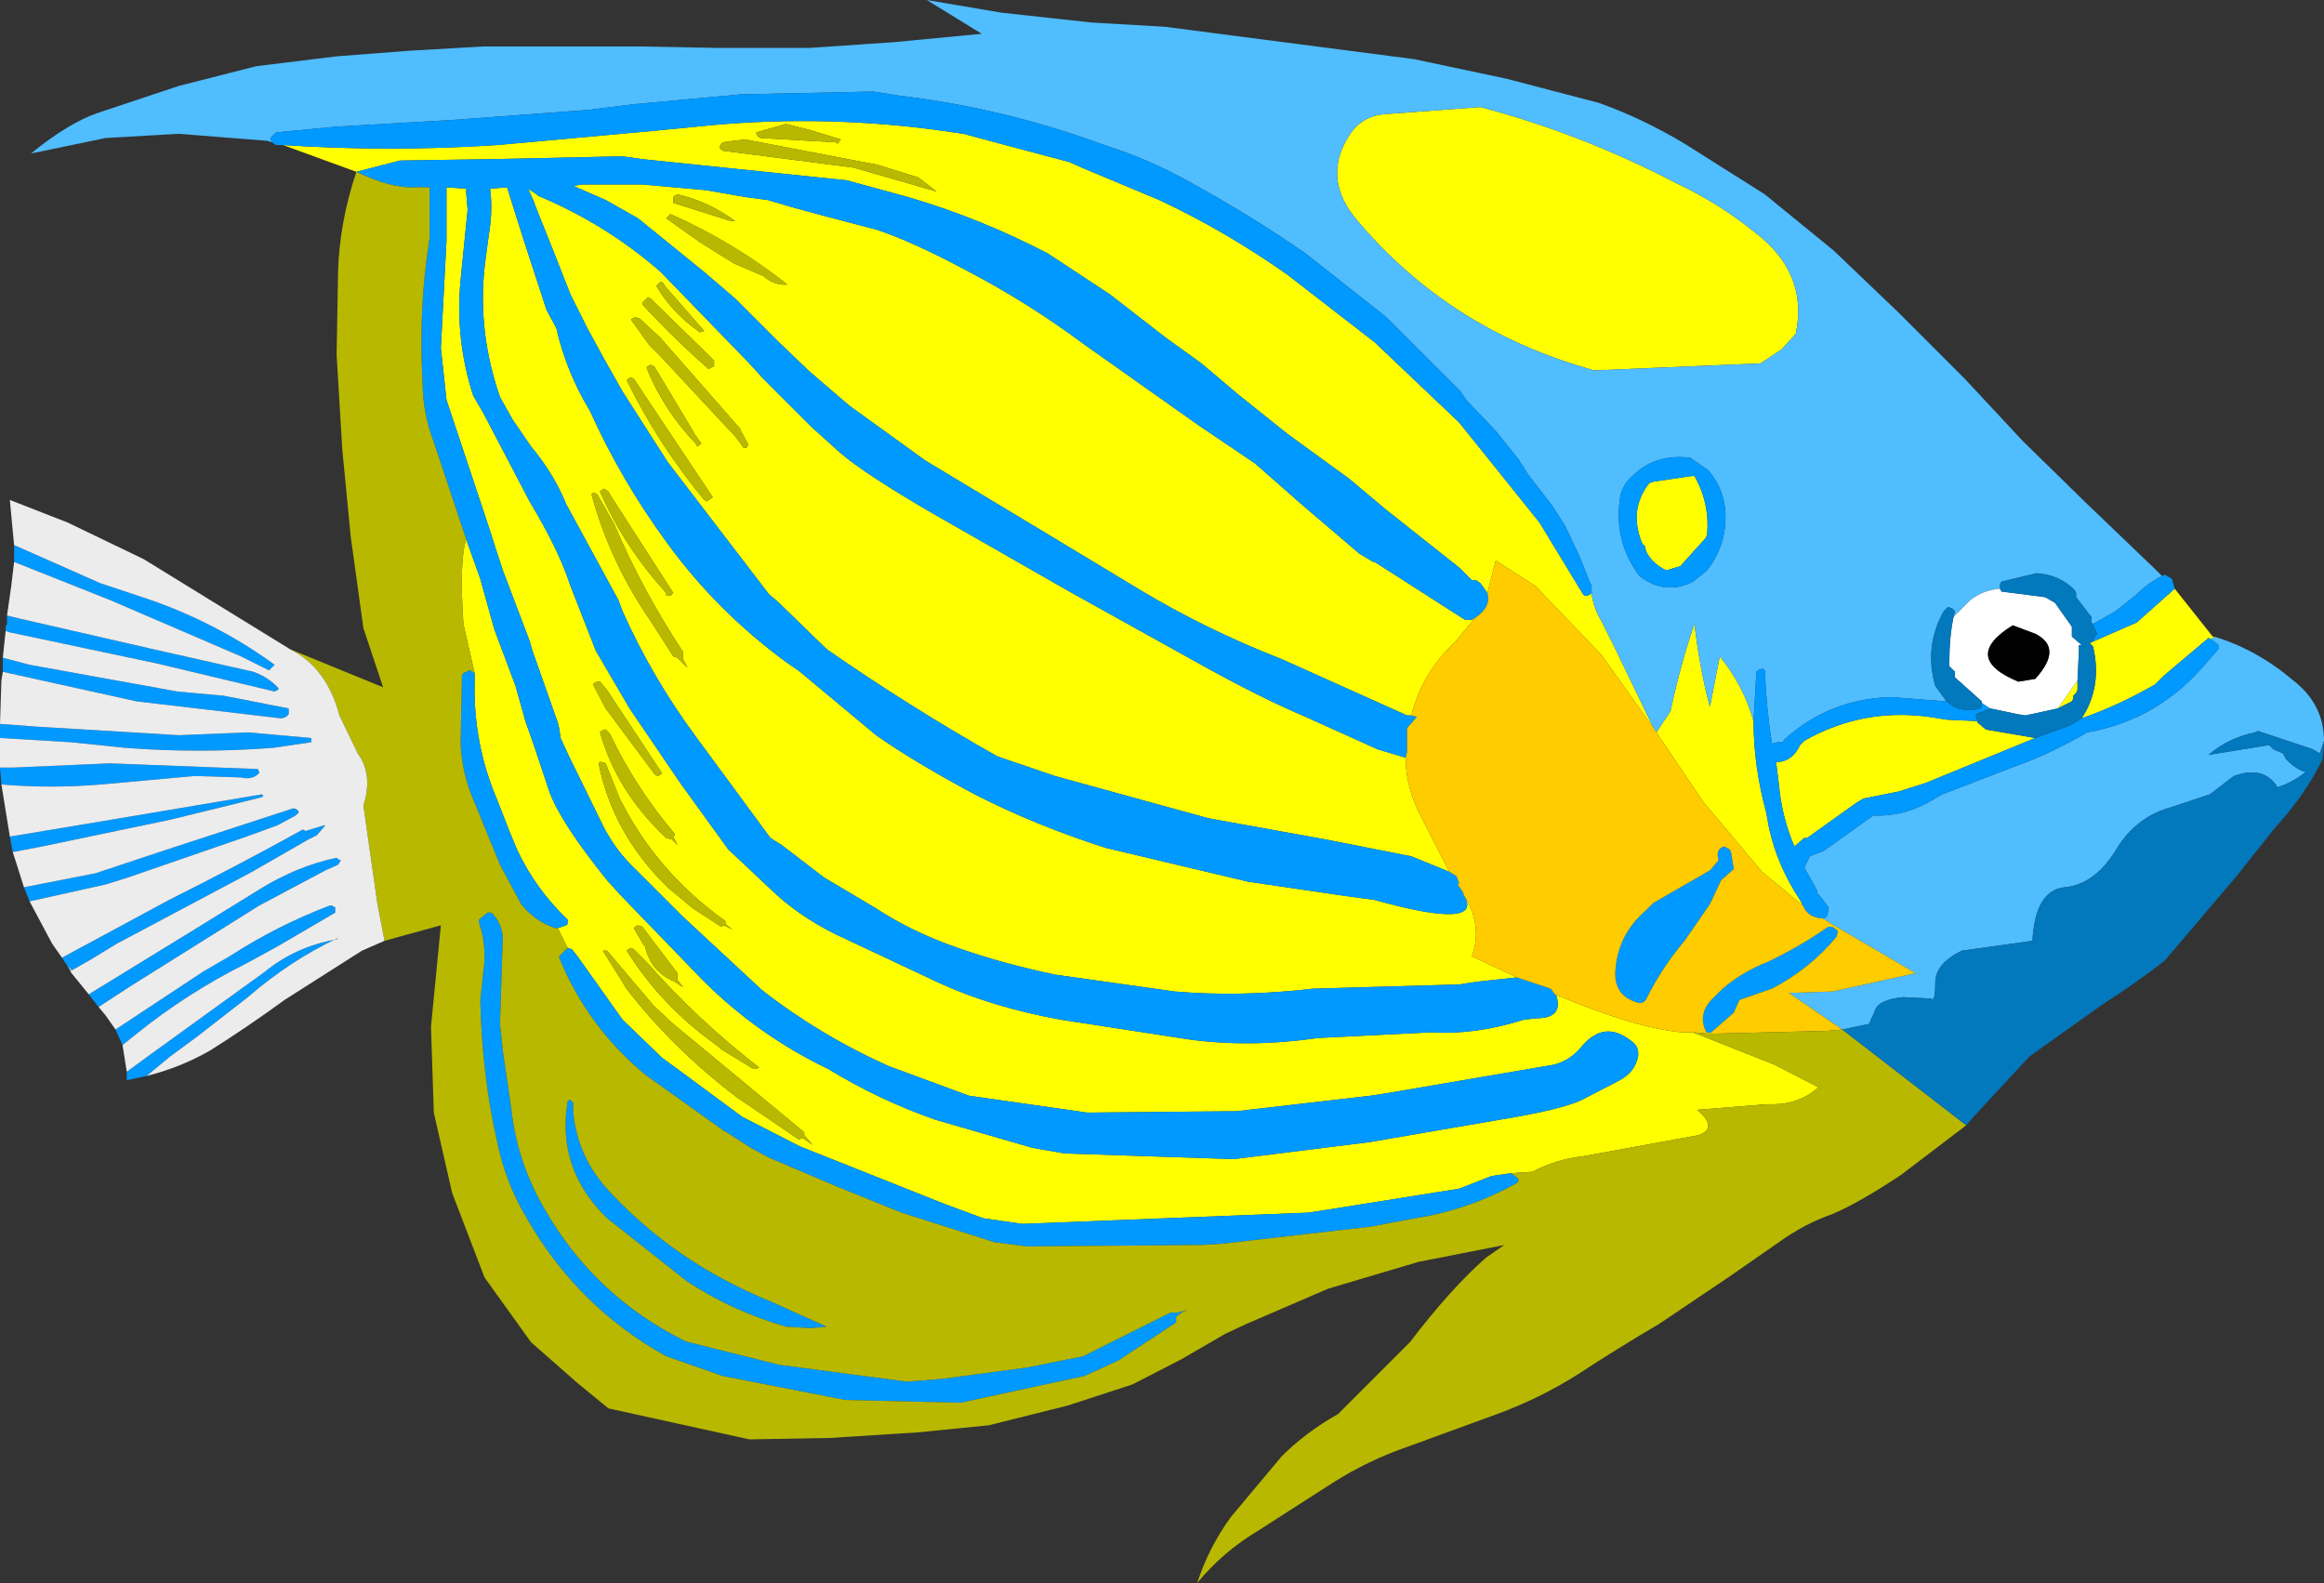
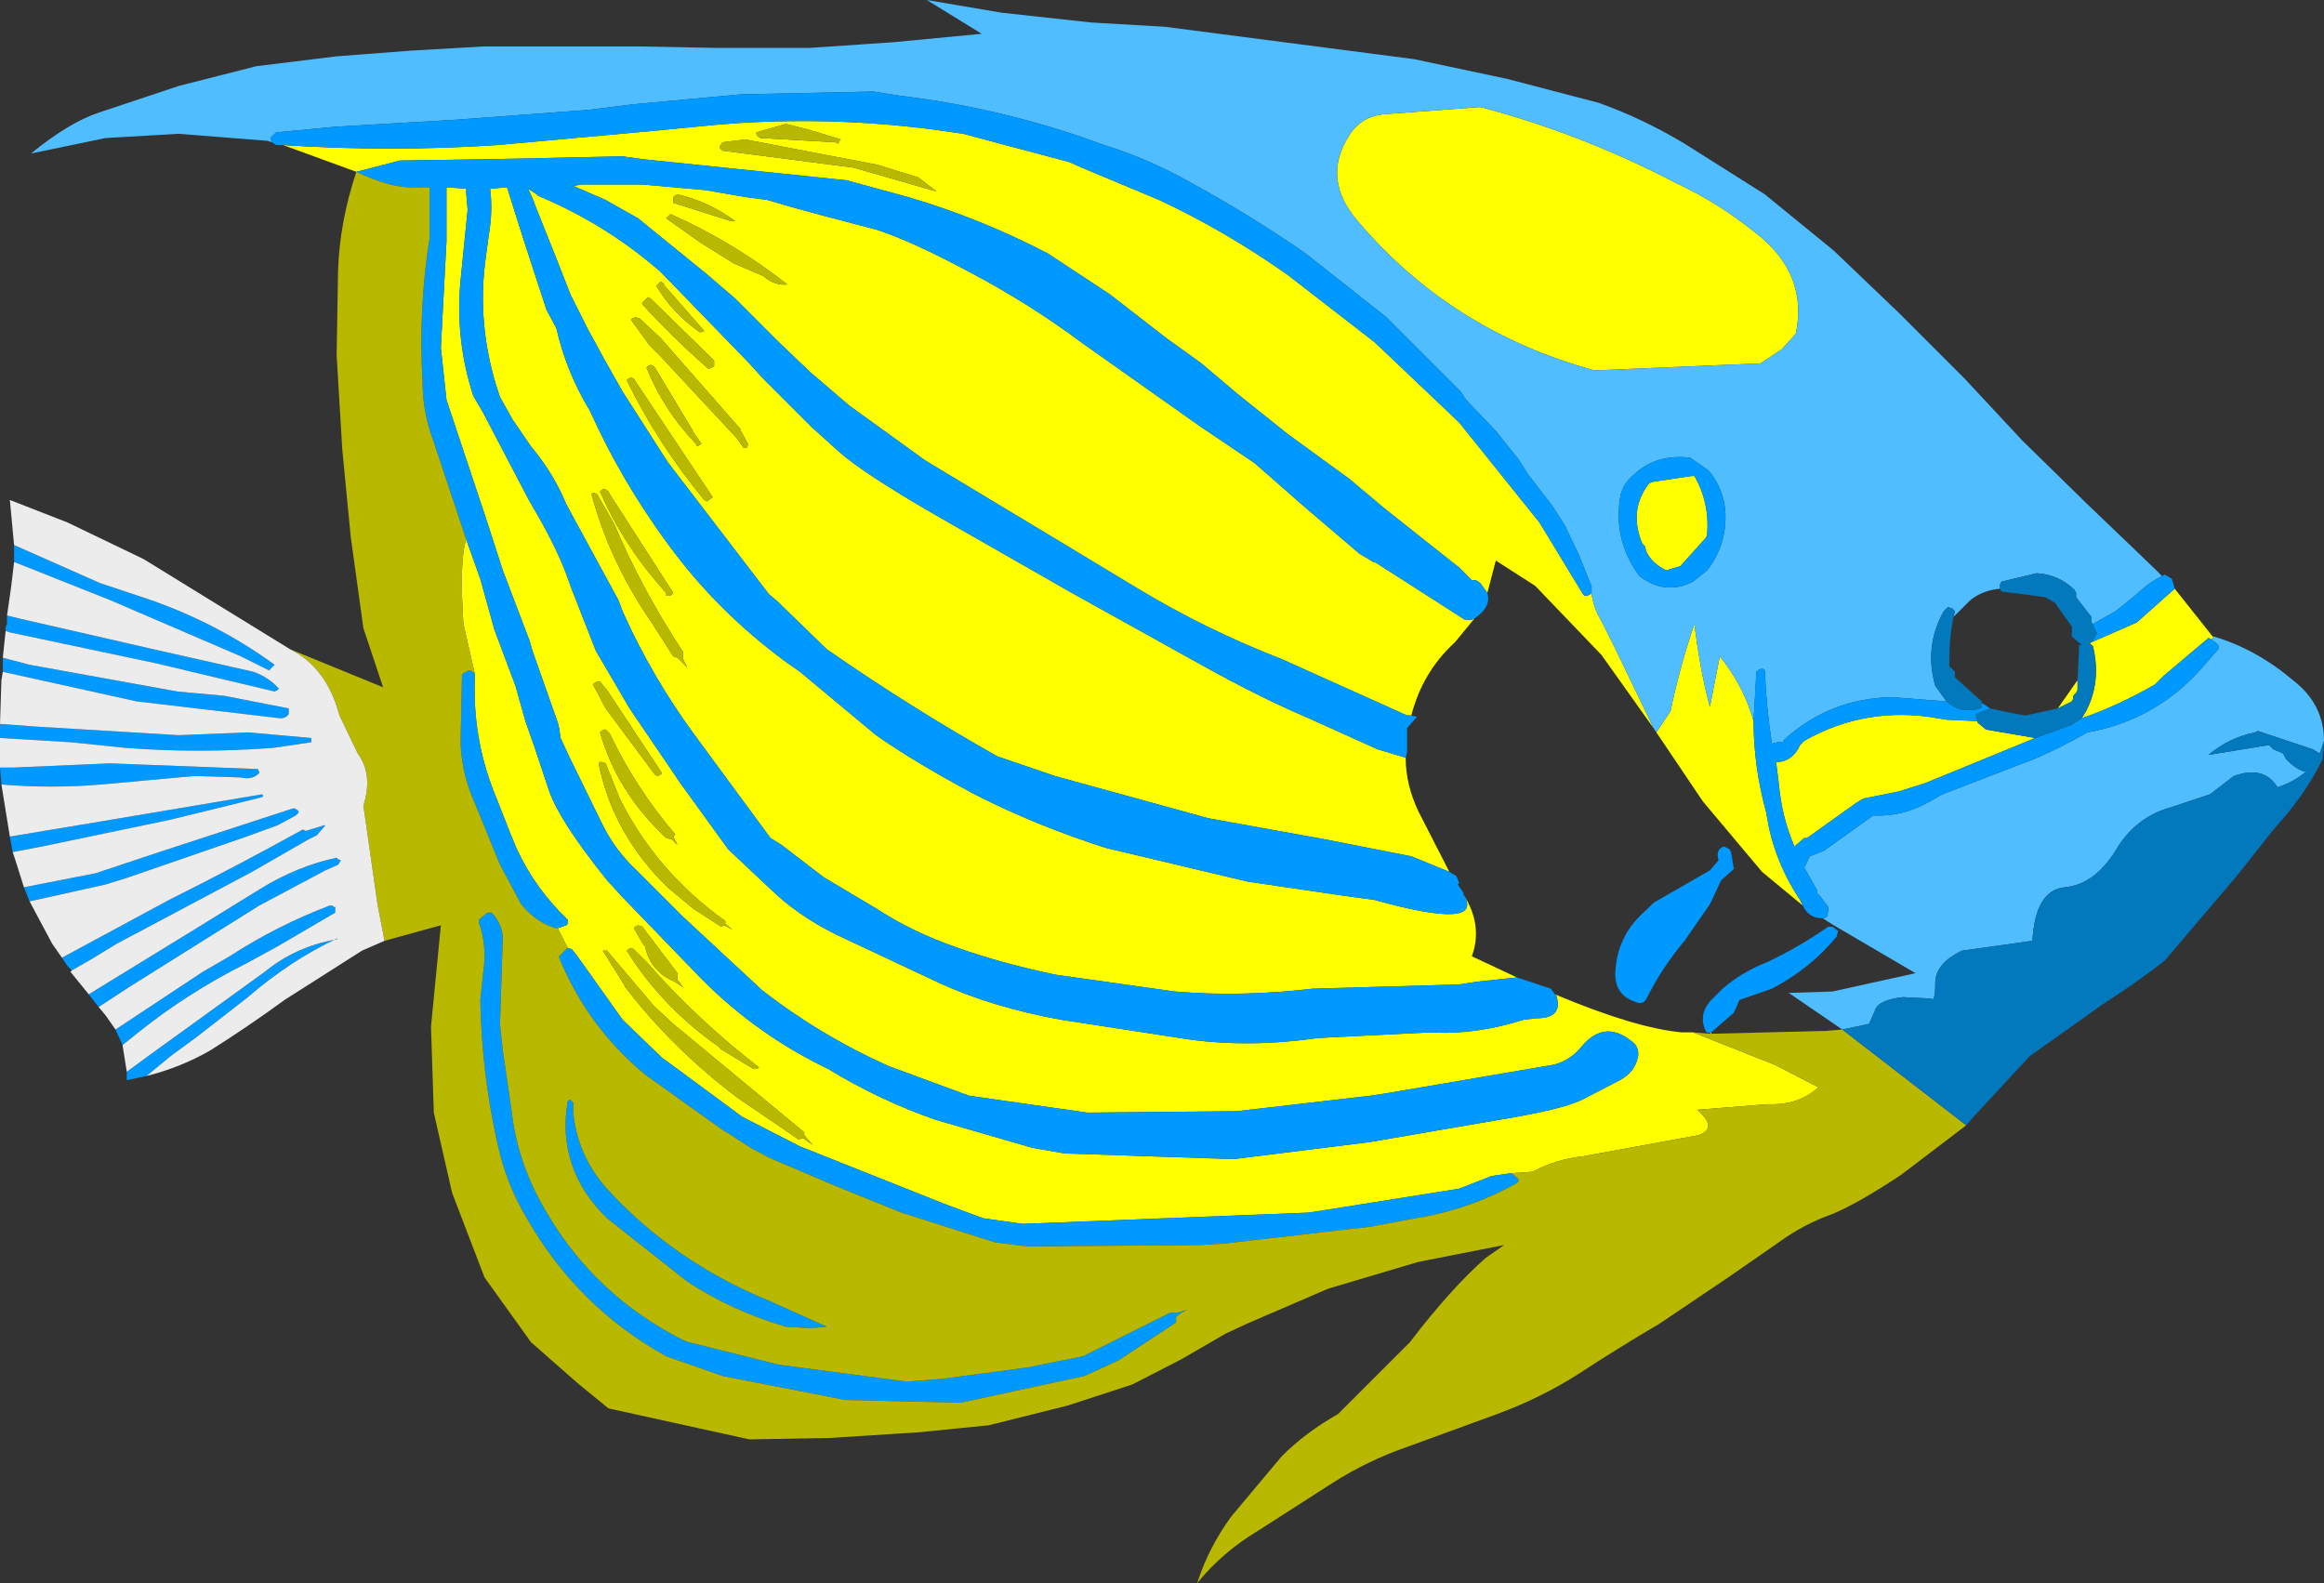
<svg xmlns="http://www.w3.org/2000/svg" height="56.2px" width="82.5px">
  <rect width="100%" height="100%" fill="#333333" stroke="none" />
  <g transform="matrix(1.0, 0.0, 0.0, 1.0, 43.05, 39.0)">
    <path d="M13.45 -17.95 Q13.5 -17.45 13.8 -16.95 L14.3 -15.95 15.65 -13.15 13.8 -15.75 11.45 -18.2 10.05 -19.1 9.75 -17.95 9.5 -18.3 9.35 -18.4 9.2 -18.4 8.75 -18.85 7.55 -19.8 6.1 -20.95 4.85 -22.0 2.65 -23.6 0.9 -25.0 -0.4 -26.1 -1.65 -27.0 -3.65 -28.55 -5.85 -30.0 Q-8.25 -31.25 -10.8 -32.0 L-13.0 -32.6 -20.25 -33.35 -20.95 -33.45 -25.6 -33.35 -28.85 -33.3 -30.4 -32.9 -33.0 -33.85 Q-29.2 -33.6 -25.4 -33.85 L-19.9 -34.35 -18.35 -34.5 Q-14.15 -34.95 -9.9 -34.4 L-8.85 -34.25 -7.55 -33.9 -5.1 -33.25 -4.65 -33.05 -1.9 -31.9 Q0.45 -30.8 2.65 -29.25 L5.75 -26.85 8.75 -24.0 11.6 -20.45 13.15 -17.9 13.2 -17.85 13.3 -17.85 13.4 -17.9 13.45 -17.95 M15.75 -13.0 L16.25 -13.75 Q16.6 -15.4 17.1 -16.85 17.3 -15.2 17.65 -13.9 L18.0 -15.7 Q18.85 -14.65 19.2 -13.4 19.2 -11.8 19.65 -10.15 L19.75 -9.6 Q20.05 -8.25 20.85 -7.05 L20.95 -6.85 19.5 -8.05 17.4 -10.55 15.75 -13.0 M34.15 -18.1 L35.5 -16.4 35.55 -16.4 35.45 -16.3 35.35 -16.35 33.75 -15.0 33.45 -14.7 Q32.15 -13.95 30.85 -13.5 L31.0 -13.75 Q31.55 -14.8 31.25 -16.05 L31.15 -16.15 31.1 -16.15 31.2 -16.2 32.8 -16.9 34.15 -18.1 M6.15 -34.95 L9.5 -35.2 Q13.1 -34.25 16.45 -32.5 17.95 -31.8 19.25 -30.75 21.15 -29.3 20.7 -27.15 L20.2 -26.6 19.45 -26.1 13.55 -25.85 Q8.45 -27.25 5.15 -31.15 3.85 -32.65 4.85 -34.2 5.3 -34.9 6.15 -34.95 M17.05 -22.1 L17.1 -22.1 Q17.65 -21.15 17.55 -20.0 L17.5 -19.9 16.6 -18.9 16.1 -18.75 Q15.6 -19.0 15.4 -19.4 L15.35 -19.55 15.35 -19.6 15.25 -19.7 Q14.75 -20.9 15.5 -21.85 L15.65 -21.9 17.0 -22.1 17.05 -22.1 M7.05 -13.6 L6.9 -13.6 2.45 -15.6 Q-0.25 -16.65 -2.65 -18.1 L-5.3 -19.7 -10.2 -22.65 -12.9 -24.6 -14.3 -25.8 -15.45 -26.9 -16.95 -28.4 -18.0 -29.3 -20.4 -31.25 -21.55 -31.9 -22.7 -32.4 -22.4 -32.45 -20.25 -32.45 -18.0 -32.25 -16.85 -32.05 -16.55 -32.0 -15.8 -31.9 -14.95 -31.65 -13.85 -31.35 -11.95 -30.85 Q-10.7 -30.45 -8.65 -29.35 -6.55 -28.25 -4.6 -26.8 L-0.5 -23.9 1.5 -22.55 3.15 -21.1 5.2 -19.35 5.7 -19.05 5.75 -19.05 8.95 -17.0 9.2 -17.0 9.3 -17.05 8.6 -16.2 Q7.45 -15.15 7.05 -13.6 M-26.5 -19.85 L-26.0 -18.45 -25.5 -16.65 -24.75 -14.65 -24.4 -13.4 -24.1 -12.55 -23.55 -10.9 Q-23.15 -9.8 -21.5 -7.75 L-21.0 -7.2 -18.1 -4.2 Q-16.15 -2.25 -13.65 -1.05 -11.85 0.05 -9.85 0.75 L-6.4 1.75 -5.25 1.95 0.75 2.15 5.55 1.55 10.2 0.75 Q12.35 0.4 13.1 0.05 L14.45 -0.65 Q15.0 -0.95 15.1 -1.5 15.15 -1.85 14.85 -2.05 13.9 -2.8 13.1 -1.85 12.7 -1.35 12.1 -1.2 L6.25 -0.2 5.6 -0.1 0.85 0.45 -4.45 0.5 -8.65 -0.1 -11.5 -1.15 Q-13.95 -2.25 -16.0 -3.85 L-18.8 -6.45 -19.75 -7.4 -20.45 -8.1 Q-21.2 -8.8 -21.65 -9.7 L-22.85 -12.15 -23.15 -12.8 -23.2 -13.15 -23.25 -13.35 -24.15 -15.9 -24.25 -16.25 -25.2 -18.75 -25.8 -20.6 -27.2 -24.8 -27.4 -26.65 -27.2 -30.45 -27.2 -32.35 -26.5 -32.3 -26.5 -32.15 -26.45 -31.55 -26.7 -29.05 Q-26.9 -26.95 -26.25 -24.95 L-25.9 -24.35 -24.25 -21.2 Q-23.2 -19.45 -22.8 -18.2 L-21.9 -15.9 -20.7 -13.85 -18.9 -11.2 -17.2 -8.85 -15.5 -7.25 Q-14.45 -6.3 -13.0 -5.65 L-9.7 -4.1 Q-7.85 -3.25 -5.4 -2.8 L-0.85 -2.1 Q1.3 -1.8 3.75 -2.15 L7.75 -2.35 Q9.3 -2.25 11.05 -2.8 L11.5 -2.85 Q12.45 -2.85 12.2 -3.65 L12.15 -3.7 Q15.0 -2.5 16.65 -2.35 L17.0 -2.35 17.05 -2.35 19.95 -1.2 21.5 -0.4 Q20.8 0.25 19.7 0.2 L17.2 0.4 Q17.95 1.05 17.25 1.3 L13.15 2.05 Q12.2 2.15 11.35 2.6 L10.6 2.65 9.9 2.75 8.75 3.2 4.05 3.95 3.4 4.05 -6.75 4.45 -8.15 4.25 -9.5 3.75 -14.65 1.7 -16.7 0.65 -18.8 -0.9 -19.55 -1.45 -20.95 -2.8 -22.55 -5.05 -22.75 -5.3 -22.9 -5.35 -23.25 -6.05 -22.95 -6.15 -22.9 -6.2 -22.9 -6.35 Q-24.05 -7.45 -24.7 -8.85 L-24.95 -9.45 -25.4 -10.6 Q-26.25 -12.6 -26.2 -14.75 L-26.2 -15.1 -26.6 -16.85 Q-26.75 -19.1 -26.5 -19.85 M10.8 -4.3 L9.4 -4.15 8.75 -4.05 3.55 -3.9 Q1.0 -3.6 -1.35 -3.8 L-5.6 -4.4 Q-7.5 -4.8 -9.05 -5.35 -10.65 -5.9 -11.95 -6.75 L-13.8 -7.85 -15.3 -9.0 -15.7 -9.25 -18.35 -12.85 Q-19.9 -14.95 -20.95 -17.3 L-21.1 -17.7 -22.95 -21.1 Q-23.4 -22.2 -24.2 -23.15 L-24.85 -24.1 -25.3 -24.9 -25.35 -25.05 Q-26.15 -27.45 -25.8 -29.9 L-25.7 -30.65 Q-25.55 -31.5 -25.65 -32.3 L-25.05 -32.35 -24.45 -30.45 -23.65 -28.0 -23.3 -27.35 Q-22.95 -25.8 -22.1 -24.4 -21.0 -21.95 -19.35 -19.7 -17.6 -17.3 -15.15 -15.5 L-14.65 -15.15 -11.95 -12.9 Q-10.6 -11.95 -8.45 -10.8 -6.3 -9.7 -3.8 -8.9 L1.25 -7.7 4.65 -7.2 5.75 -7.05 Q9.7 -5.95 8.9 -7.25 9.6 -6.15 9.2 -5.05 L10.8 -4.3 M8.4 -8.05 L7.05 -8.6 4.0 -9.2 -0.15 -9.95 -5.6 -11.45 -7.65 -12.15 Q-10.75 -13.9 -13.7 -15.95 L-15.45 -17.65 -15.75 -17.9 -19.35 -22.6 -20.95 -25.1 -21.6 -26.25 -22.2 -27.35 -22.8 -28.55 -23.35 -29.95 -24.05 -31.7 -24.1 -31.85 -24.3 -32.3 -24.0 -32.1 -23.95 -32.05 Q-21.55 -31.05 -19.6 -29.35 L-16.45 -26.1 -15.95 -25.55 -14.25 -23.85 -13.25 -22.95 Q-12.4 -22.2 -9.9 -20.75 L-5.0 -17.95 -0.5 -15.45 Q1.65 -14.25 3.3 -13.55 L5.85 -12.4 6.85 -12.1 Q6.85 -11.15 7.3 -10.2 L8.4 -8.05 M29.2 -12.8 L25.3 -11.2 24.35 -10.9 23.1 -10.65 22.85 -10.5 21.1 -9.25 21.0 -9.25 20.65 -8.95 Q20.2 -10.0 20.1 -11.15 L20.0 -11.95 20.1 -11.95 Q20.6 -12.0 20.85 -12.55 L21.0 -12.7 Q23.2 -13.95 25.75 -13.5 L26.05 -13.45 27.15 -13.4 27.15 -13.35 27.45 -13.1 29.2 -12.8 M17.65 -2.3 L17.7 -2.35 17.7 -2.3 17.65 -2.3 M30.7 -14.85 L30.7 -14.5 30.65 -14.4 30.55 -14.3 30.55 -14.2 30.5 -14.1 30.0 -13.85 30.7 -14.85 M-15.15 -34.6 L-16.2 -34.3 -16.2 -34.25 -16.15 -34.15 -16.05 -34.1 -13.4 -33.95 -13.3 -33.9 -13.25 -34.0 -13.2 -34.05 -14.35 -34.4 -15.15 -34.6 M-11.9 -33.15 L-16.6 -34.05 -17.4 -33.95 -17.5 -33.8 -17.5 -33.75 -17.4 -33.65 -12.75 -33.05 -9.8 -32.2 -10.45 -32.7 -11.9 -33.15 M-19.15 -31.8 L-17.1 -31.15 -16.95 -31.15 Q-17.9 -31.85 -19.0 -32.1 L-19.1 -32.05 -19.15 -32.0 -19.15 -31.85 -19.15 -31.8 M-19.4 -31.25 L-18.2 -30.4 -17.0 -29.65 -15.95 -29.2 Q-15.55 -28.85 -15.1 -28.9 -17.0 -30.4 -19.25 -31.4 L-19.35 -31.3 -19.4 -31.25 M-19.5 -28.95 L-19.6 -29.0 -19.7 -28.9 -19.75 -28.85 Q-19.2 -27.9 -18.2 -27.2 L-18.05 -27.25 -19.45 -28.85 -19.5 -28.95 M-19.95 -28.4 L-20.05 -28.45 -20.25 -28.25 -20.25 -28.2 Q-19.2 -27.05 -17.95 -25.95 L-17.9 -25.9 -17.7 -26.0 -17.7 -26.05 -17.7 -26.2 -19.9 -28.35 -19.95 -28.4 M-19.6 -26.35 L-16.9 -23.45 -16.65 -23.1 -16.55 -23.1 -16.5 -23.2 -16.5 -23.25 -16.75 -23.7 -16.75 -23.75 -19.6 -27.0 -20.35 -27.7 -20.4 -27.7 -20.45 -27.7 -20.45 -27.75 -20.6 -27.7 -20.65 -27.65 -20.0 -26.75 -19.6 -26.35 M-20.05 -26.0 L-20.1 -25.95 Q-19.5 -24.45 -18.35 -23.25 L-18.3 -23.15 -18.15 -23.25 -18.4 -23.6 -18.45 -23.7 -19.8 -25.95 -19.85 -26.0 -19.95 -26.05 -20.05 -26.0 M-20.75 -25.55 L-20.8 -25.5 Q-19.7 -23.25 -18.05 -21.25 L-17.95 -21.2 -17.75 -21.35 -20.55 -25.55 -20.65 -25.6 -20.75 -25.55 M-21.45 -21.55 L-21.6 -21.65 -21.7 -21.6 -21.75 -21.55 Q-20.9 -19.6 -19.4 -17.95 L-19.4 -17.85 -19.25 -17.85 -19.15 -17.95 -21.4 -21.45 -21.45 -21.55 M-22.05 -21.45 Q-21.4 -19.05 -19.95 -16.95 L-19.15 -15.7 -19.0 -15.65 -18.65 -15.3 -18.8 -15.6 -18.8 -15.65 -18.8 -15.8 -18.8 -15.85 Q-20.25 -18.05 -21.25 -20.4 L-21.85 -21.45 -21.95 -21.5 -22.0 -21.5 -22.05 -21.45 M-21.85 -14.8 L-21.95 -14.75 -22.0 -14.7 -21.55 -13.85 -19.8 -11.5 -19.7 -11.45 -19.6 -11.5 -19.55 -11.55 -21.5 -14.5 -21.75 -14.8 -21.8 -14.8 -21.85 -14.8 M-21.6 -13.1 L-21.7 -13.05 -21.75 -13.0 Q-21.15 -10.9 -19.45 -9.3 L-19.4 -9.25 -19.2 -9.2 -19.05 -9.05 -19.0 -9.0 -19.1 -9.2 -19.15 -9.3 -19.1 -9.35 -19.1 -9.4 Q-20.5 -11.05 -21.4 -12.95 L-21.5 -13.05 -21.55 -13.1 -21.6 -13.1 M-21.55 -11.9 L-21.7 -11.95 -21.75 -11.95 -21.8 -11.9 Q-21.3 -9.4 -19.35 -7.5 L-18.45 -6.75 -17.45 -6.1 -17.35 -6.15 -17.05 -6.0 -17.3 -6.2 -17.3 -6.25 -17.3 -6.3 Q-19.75 -8.05 -21.05 -10.65 L-21.55 -11.9 M-20.8 -5.25 Q-19.55 -3.25 -17.55 -1.85 L-17.45 -1.75 -16.3 -1.05 -16.2 -1.05 -16.1 -1.1 Q-18.3 -2.8 -20.1 -4.85 L-20.55 -5.3 -20.65 -5.35 -20.75 -5.3 -20.8 -5.25 M-20.55 -6.05 L-20.2 -5.45 -20.15 -5.4 Q-19.95 -4.5 -19.1 -4.15 L-18.8 -3.95 -18.95 -4.15 -19.0 -4.2 -19.0 -4.4 -19.0 -4.45 -20.25 -6.1 -20.4 -6.15 -20.5 -6.1 -20.55 -6.05 M-21.65 -5.25 L-20.9 -4.05 -20.85 -3.95 Q-19.2 -1.8 -16.9 -0.05 L-14.7 1.45 -14.55 1.4 -14.2 1.65 -14.5 1.3 -14.5 1.25 -14.5 1.2 -19.15 -2.65 -19.85 -3.3 -21.5 -5.25 -21.65 -5.25" fill="#ffff00" fill-rule="evenodd" stroke="none" />
    <path d="M-33.4 -33.95 L-33.55 -34.0 -36.7 -34.25 -39.3 -34.1 -41.95 -33.55 Q-40.6 -34.65 -39.55 -35.0 L-36.7 -35.95 -33.95 -36.65 -31.1 -37.0 -28.5 -37.2 -25.9 -37.35 -22.7 -37.35 -20.3 -37.35 -17.65 -37.3 -14.3 -37.3 -11.35 -37.5 -8.2 -37.8 -10.15 -39.0 -7.5 -38.55 -4.3 -38.2 -1.7 -38.05 7.15 -36.9 10.45 -36.2 13.7 -35.35 Q15.25 -34.8 16.75 -33.9 L19.6 -32.1 22.05 -30.1 24.35 -27.9 26.7 -25.55 28.75 -23.35 31.05 -21.1 33.45 -18.8 33.7 -18.55 Q33.2 -18.3 32.8 -17.9 L32.05 -17.3 31.25 -16.85 31.2 -16.9 31.2 -17.0 31.2 -17.1 31.15 -17.15 30.65 -17.8 30.65 -17.95 30.6 -18.05 Q30.05 -18.6 29.25 -18.65 L28.0 -18.35 27.95 -18.25 27.95 -18.1 Q27.35 -18.05 26.9 -17.7 L26.3 -17.1 26.35 -17.3 26.25 -17.4 26.1 -17.45 25.95 -17.3 Q25.25 -16.05 25.65 -14.65 L26.05 -14.1 24.1 -14.25 Q21.9 -14.2 20.3 -12.75 L20.2 -12.6 20.2 -12.65 20.05 -12.65 19.85 -12.6 Q19.65 -13.9 19.6 -15.2 L19.55 -15.25 19.45 -15.25 19.35 -15.2 19.3 -15.15 19.2 -13.4 Q18.85 -14.65 18.0 -15.7 L17.65 -13.9 Q17.3 -15.2 17.1 -16.85 16.6 -15.4 16.25 -13.75 L15.75 -13.0 15.65 -13.15 14.3 -15.95 13.8 -16.95 Q13.5 -17.45 13.45 -17.95 L13.45 -18.2 13.4 -18.3 13.0 -19.3 12.5 -20.35 12.05 -21.05 11.2 -22.15 10.85 -22.7 10.05 -23.7 9.0 -24.8 8.8 -25.1 6.15 -27.75 3.3 -30.0 Q1.35 -31.35 -0.75 -32.5 -2.25 -33.35 -3.85 -33.85 L-4.55 -34.1 Q-7.75 -35.2 -11.1 -35.6 L-12.05 -35.75 -16.75 -35.65 -20.55 -35.3 -22.15 -35.1 -26.85 -34.75 -31.15 -34.5 -33.25 -34.3 -33.45 -34.1 -33.4 -33.95 M35.55 -16.4 Q37.05 -15.95 38.35 -14.85 39.45 -14.0 39.45 -12.7 L39.3 -12.25 39.05 -12.4 37.1 -13.05 37.0 -13.0 Q36.05 -12.8 35.35 -12.2 L37.5 -12.55 37.65 -12.4 38.0 -12.25 38.1 -12.05 Q38.5 -11.65 38.8 -11.6 38.4 -11.25 37.8 -11.05 37.4 -11.7 36.6 -11.55 L36.4 -11.5 36.25 -11.45 35.4 -10.8 34.05 -10.35 Q32.75 -10.0 32.05 -8.8 31.3 -7.6 30.25 -7.5 29.2 -7.4 29.1 -5.6 L26.6 -5.25 Q25.65 -4.8 25.65 -4.1 25.65 -3.4 25.5 -3.55 L24.5 -3.6 Q23.6 -3.5 23.5 -3.1 L23.3 -2.65 22.35 -2.45 20.45 -3.75 22.0 -3.8 24.95 -4.45 22.05 -6.15 21.65 -6.4 21.7 -6.4 21.8 -6.45 21.85 -6.65 21.85 -6.8 21.55 -7.2 21.45 -7.3 21.45 -7.4 21.0 -8.2 21.1 -8.4 21.2 -8.6 21.7 -8.8 23.45 -10.05 Q24.55 -10.0 25.55 -10.6 L25.9 -10.8 29.15 -12.05 Q30.1 -12.45 31.05 -13.0 33.6 -13.45 35.3 -15.5 L35.65 -15.9 35.7 -15.95 35.7 -16.1 35.65 -16.15 35.45 -16.3 35.55 -16.4 M6.15 -34.95 Q5.3 -34.9 4.85 -34.2 3.85 -32.65 5.15 -31.15 8.45 -27.25 13.55 -25.85 L19.45 -26.1 20.2 -26.6 20.7 -27.15 Q21.15 -29.3 19.25 -30.75 17.95 -31.8 16.45 -32.5 13.1 -34.25 9.5 -35.2 L6.15 -34.95 M16.95 -22.75 Q15.7 -22.9 14.9 -22.1 14.5 -21.75 14.45 -21.25 14.25 -19.75 15.15 -18.55 16.05 -17.85 17.05 -18.35 L17.55 -18.75 Q18.25 -19.65 18.2 -20.8 18.15 -21.65 17.6 -22.3 L16.95 -22.75" fill="#50bdfe" fill-rule="evenodd" stroke="none" />
    <path d="M-33.4 -33.95 L-33.45 -34.1 -33.25 -34.3 -31.15 -34.5 -26.85 -34.75 -22.15 -35.1 -20.55 -35.3 -16.75 -35.65 -12.05 -35.75 -11.1 -35.6 Q-7.75 -35.2 -4.55 -34.1 L-3.85 -33.85 Q-2.25 -33.35 -0.75 -32.5 1.35 -31.35 3.3 -30.0 L6.15 -27.75 8.8 -25.1 9.0 -24.8 10.05 -23.7 10.85 -22.7 11.2 -22.15 12.05 -21.05 12.5 -20.35 13.0 -19.3 13.4 -18.3 13.45 -18.2 13.45 -17.95 13.4 -17.9 13.3 -17.85 13.2 -17.85 13.15 -17.9 11.6 -20.45 8.75 -24.0 5.75 -26.85 2.65 -29.25 Q0.45 -30.8 -1.9 -31.9 L-4.65 -33.05 -5.1 -33.25 -7.55 -33.9 -8.85 -34.25 -9.9 -34.4 Q-14.15 -34.95 -18.35 -34.5 L-19.9 -34.35 -25.4 -33.85 Q-29.2 -33.6 -33.0 -33.85 L-33.25 -33.85 -33.4 -33.95 M19.2 -13.4 L19.3 -15.15 19.35 -15.2 19.45 -15.25 19.55 -15.25 19.6 -15.2 Q19.65 -13.9 19.85 -12.6 L20.05 -12.65 20.2 -12.65 20.2 -12.6 20.3 -12.75 Q21.9 -14.2 24.1 -14.25 L26.05 -14.1 Q26.55 -13.65 27.25 -13.85 L27.3 -13.9 27.3 -14.05 27.6 -13.85 27.1 -13.65 27.1 -13.55 27.15 -13.4 26.05 -13.45 25.75 -13.5 Q23.2 -13.95 21.0 -12.7 L20.85 -12.55 Q20.6 -12.0 20.1 -11.95 L20.0 -11.95 20.1 -11.15 Q20.2 -10.0 20.65 -8.95 L21.0 -9.25 21.1 -9.25 22.85 -10.5 23.1 -10.65 24.35 -10.9 25.3 -11.2 29.2 -12.8 30.45 -13.25 30.85 -13.5 Q32.15 -13.95 33.45 -14.7 L33.75 -15.0 35.35 -16.35 35.45 -16.3 35.65 -16.15 35.7 -16.1 35.7 -15.95 35.65 -15.9 35.3 -15.5 Q33.6 -13.45 31.05 -13.0 30.1 -12.45 29.15 -12.05 L25.9 -10.8 25.55 -10.6 Q24.55 -10.0 23.45 -10.05 L21.7 -8.8 21.2 -8.6 21.1 -8.4 21.0 -8.2 21.45 -7.4 21.45 -7.3 21.55 -7.2 21.85 -6.8 21.85 -6.65 21.8 -6.45 21.7 -6.4 21.65 -6.4 Q21.15 -6.4 20.95 -6.85 L20.85 -7.05 Q20.05 -8.25 19.75 -9.6 L19.65 -10.15 Q19.2 -11.8 19.2 -13.4 M31.25 -16.85 L32.05 -17.3 32.8 -17.9 Q33.2 -18.3 33.7 -18.55 L33.8 -18.6 34.05 -18.45 34.15 -18.1 32.8 -16.9 31.2 -16.2 31.25 -16.25 31.35 -16.45 31.4 -16.5 31.3 -16.7 31.25 -16.85 M-37.85 -0.8 L-38.55 -0.65 -38.55 -0.8 -38.55 -0.95 -37.8 -1.5 -33.65 -4.5 Q-32.55 -5.4 -31.1 -5.65 L-31.05 -5.7 Q-32.75 -4.9 -34.25 -3.6 L-36.05 -2.2 -37.0 -1.5 -37.85 -0.8 M-38.7 -1.9 L-38.95 -2.45 -35.85 -4.5 -34.9 -5.05 Q-33.2 -6.15 -31.35 -6.85 L-31.25 -6.85 -31.2 -6.8 -31.15 -6.8 -31.15 -6.7 -31.15 -6.65 -31.15 -6.6 -33.2 -5.4 -34.3 -4.8 Q-36.4 -3.75 -38.2 -2.3 L-38.7 -1.9 M-39.55 -3.25 L-39.9 -3.7 -36.15 -6.0 -33.8 -7.45 Q-32.5 -8.25 -31.1 -8.55 L-31.05 -8.5 -30.95 -8.45 -31.05 -8.3 -31.5 -8.1 -33.85 -6.85 -38.4 -4.0 -39.55 -3.25 M-40.65 -4.7 L-40.75 -4.85 -40.85 -5.0 -37.05 -7.05 Q-34.65 -8.25 -32.3 -9.55 L-32.2 -9.5 -31.55 -9.7 -31.5 -9.7 -31.8 -9.35 -32.1 -9.2 -34.1 -8.05 -38.9 -5.5 -39.8 -4.95 -40.5 -4.55 -40.65 -4.7 M-42.0 -7.0 L-42.2 -7.5 -39.65 -8.0 -37.4 -8.75 -32.65 -10.3 -32.6 -10.3 -32.5 -10.25 -32.45 -10.2 -32.45 -10.15 -32.55 -10.05 -33.2 -9.7 -34.3 -9.3 -38.5 -7.85 -39.3 -7.6 -42.0 -7.0 M-42.6 -8.75 L-42.7 -9.3 -38.8 -9.95 -33.75 -10.8 -33.7 -10.75 -33.75 -10.7 -34.55 -10.5 -37.0 -9.9 -41.55 -8.95 -42.6 -8.75 M-43.0 -11.15 L-43.05 -11.75 -42.6 -11.75 -39.15 -11.9 -33.95 -11.7 -33.9 -11.7 -33.85 -11.6 -33.85 -11.55 Q-34.1 -11.3 -34.5 -11.4 L-36.15 -11.45 -39.45 -11.15 Q-41.25 -11.0 -43.0 -11.15 M-43.05 -12.8 L-43.05 -13.3 -41.7 -13.2 -36.7 -12.9 -34.25 -13.0 -32.0 -12.8 -32.0 -12.75 -32.0 -12.7 -32.0 -12.65 -33.35 -12.45 Q-36.0 -12.25 -38.6 -12.45 L-40.55 -12.65 -43.05 -12.8 M-42.95 -15.15 L-42.95 -15.65 -42.0 -15.4 -36.75 -14.45 -35.1 -14.3 -32.8 -13.85 -32.8 -13.75 -32.8 -13.7 -32.8 -13.65 Q-32.9 -13.5 -33.1 -13.5 L-38.2 -14.1 -42.95 -15.15 M-42.85 -16.6 L-42.85 -16.75 -42.8 -16.85 -42.8 -17.15 -42.4 -17.05 -37.6 -15.95 -34.05 -15.15 Q-33.5 -14.95 -33.15 -14.55 L-33.2 -14.5 -33.3 -14.45 -37.5 -15.45 -42.7 -16.55 -42.85 -16.6 M-42.55 -19.05 L-42.55 -19.65 -39.5 -18.3 -38.15 -17.85 Q-35.5 -17.0 -33.3 -15.4 L-33.5 -15.2 -34.2 -15.55 -34.5 -15.7 -39.15 -17.7 -42.55 -19.05 M17.05 -22.1 L17.0 -22.1 15.65 -21.9 15.5 -21.85 Q14.75 -20.9 15.25 -19.7 L15.35 -19.6 15.35 -19.55 15.4 -19.4 Q15.6 -19.0 16.1 -18.75 L16.6 -18.9 17.5 -19.9 17.55 -20.0 Q17.65 -21.15 17.1 -22.1 L17.05 -22.1 M16.95 -22.75 L17.6 -22.3 Q18.15 -21.65 18.2 -20.8 18.25 -19.65 17.55 -18.75 L17.05 -18.35 Q16.05 -17.85 15.15 -18.55 14.25 -19.75 14.45 -21.25 14.5 -21.75 14.9 -22.1 15.7 -22.9 16.95 -22.75 M9.3 -17.05 L9.2 -17.0 8.95 -17.0 5.75 -19.05 5.7 -19.05 5.2 -19.35 3.15 -21.1 1.5 -22.55 -0.5 -23.9 -4.6 -26.8 Q-6.55 -28.25 -8.65 -29.35 -10.7 -30.45 -11.95 -30.85 L-13.85 -31.35 -14.95 -31.65 -15.8 -31.9 -16.55 -32.0 -16.85 -32.05 -18.0 -32.25 -20.25 -32.45 -22.4 -32.45 -22.7 -32.4 -21.55 -31.9 -20.4 -31.25 -18.0 -29.3 -16.95 -28.4 -15.45 -26.9 -14.3 -25.8 -12.9 -24.6 -10.2 -22.65 -5.3 -19.7 -2.65 -18.1 Q-0.25 -16.65 2.45 -15.6 L6.9 -13.6 7.05 -13.6 7.25 -13.55 6.9 -13.15 6.9 -12.7 6.9 -12.3 6.85 -12.1 5.85 -12.4 3.3 -13.55 Q1.65 -14.25 -0.5 -15.45 L-5.0 -17.95 -9.9 -20.75 Q-12.4 -22.2 -13.25 -22.95 L-14.25 -23.85 -15.95 -25.55 -16.45 -26.1 -19.6 -29.35 Q-21.55 -31.05 -23.95 -32.05 L-24.0 -32.1 -24.3 -32.3 -24.1 -31.85 -24.05 -31.7 -23.35 -29.95 -22.8 -28.55 -22.2 -27.35 -21.6 -26.25 -20.95 -25.1 -19.35 -22.6 -15.75 -17.9 -15.45 -17.65 -13.7 -15.95 Q-10.75 -13.9 -7.65 -12.15 L-5.6 -11.45 -0.15 -9.95 4.0 -9.2 7.05 -8.6 8.4 -8.05 8.65 -7.9 8.75 -7.65 8.7 -7.6 8.9 -7.3 8.9 -7.25 Q9.7 -5.95 5.75 -7.05 L4.65 -7.2 1.25 -7.7 -3.8 -8.9 Q-6.3 -9.7 -8.45 -10.8 -10.6 -11.95 -11.95 -12.9 L-14.65 -15.15 -15.15 -15.5 Q-17.6 -17.3 -19.35 -19.7 -21.0 -21.95 -22.1 -24.4 -22.95 -25.8 -23.3 -27.35 L-23.65 -28.0 -24.45 -30.45 -25.05 -32.35 -25.65 -32.3 Q-25.55 -31.5 -25.7 -30.65 L-25.8 -29.9 Q-26.15 -27.45 -25.35 -25.05 L-25.3 -24.9 -24.85 -24.1 -24.2 -23.15 Q-23.4 -22.2 -22.95 -21.1 L-21.1 -17.7 -20.95 -17.3 Q-19.9 -14.95 -18.35 -12.85 L-15.7 -9.25 -15.3 -9.0 -13.8 -7.85 -11.95 -6.75 Q-10.65 -5.9 -9.05 -5.35 -7.5 -4.8 -5.6 -4.4 L-1.35 -3.8 Q1.0 -3.6 3.55 -3.9 L8.75 -4.05 9.4 -4.15 10.8 -4.3 12.0 -3.9 12.15 -3.7 12.2 -3.65 Q12.45 -2.85 11.5 -2.85 L11.05 -2.8 Q9.3 -2.25 7.75 -2.35 L3.75 -2.15 Q1.3 -1.8 -0.85 -2.1 L-5.4 -2.8 Q-7.85 -3.25 -9.7 -4.1 L-13.0 -5.65 Q-14.45 -6.3 -15.5 -7.25 L-17.2 -8.85 -18.9 -11.2 -20.7 -13.85 -21.9 -15.9 -22.8 -18.2 Q-23.2 -19.45 -24.25 -21.2 L-25.9 -24.35 -26.25 -24.95 Q-26.9 -26.95 -26.7 -29.05 L-26.45 -31.55 -26.5 -32.15 -26.5 -32.3 -27.2 -32.35 -27.2 -30.45 -27.4 -26.65 -27.2 -24.8 -25.8 -20.6 -25.2 -18.75 -24.25 -16.25 -24.15 -15.9 -23.25 -13.35 -23.2 -13.15 -23.15 -12.8 -22.85 -12.15 -21.65 -9.7 Q-21.2 -8.8 -20.45 -8.1 L-19.75 -7.4 -18.8 -6.45 -16.0 -3.85 Q-13.95 -2.25 -11.5 -1.15 L-8.65 -0.1 -4.45 0.5 0.85 0.45 5.6 -0.1 6.25 -0.2 12.1 -1.2 Q12.7 -1.35 13.1 -1.85 13.9 -2.8 14.85 -2.05 15.15 -1.85 15.1 -1.5 15.0 -0.95 14.45 -0.65 L13.1 0.05 Q12.35 0.4 10.2 0.75 L5.55 1.55 0.75 2.15 -5.25 1.95 -6.4 1.75 -9.85 0.75 Q-11.85 0.05 -13.65 -1.05 -16.15 -2.25 -18.1 -4.2 L-21.0 -7.2 -21.5 -7.75 Q-23.15 -9.8 -23.55 -10.9 L-24.1 -12.55 -24.4 -13.4 -24.75 -14.65 -25.5 -16.65 -26.0 -18.45 -26.5 -19.85 -27.65 -23.3 Q-28.05 -24.35 -28.05 -25.45 -28.2 -28.05 -27.8 -30.55 L-27.8 -31.85 -27.8 -32.35 -28.1 -32.35 -28.3 -32.35 Q-29.15 -32.3 -30.4 -32.9 L-28.85 -33.3 -25.6 -33.35 -20.95 -33.45 -20.25 -33.35 -13.0 -32.6 -10.8 -32.0 Q-8.25 -31.25 -5.85 -30.0 L-3.65 -28.55 -1.65 -27.0 -0.4 -26.1 0.9 -25.0 2.65 -23.6 4.85 -22.0 6.1 -20.95 7.55 -19.8 8.75 -18.85 9.2 -18.4 9.35 -18.4 9.5 -18.3 9.75 -17.95 Q9.9 -17.45 9.3 -17.05 M15.65 -6.95 L17.65 -8.1 17.95 -8.45 17.95 -8.5 Q17.85 -8.85 18.15 -8.95 L18.25 -8.9 18.35 -8.85 18.4 -8.75 18.5 -8.15 18.05 -7.75 17.65 -6.9 16.75 -5.6 Q15.95 -4.65 15.4 -3.55 15.3 -3.35 15.1 -3.4 14.2 -3.65 14.3 -4.6 14.4 -5.85 15.4 -6.7 L15.65 -6.95 M18.1 -3.9 Q18.8 -4.5 19.7 -4.85 20.85 -5.4 21.85 -6.1 L22.0 -6.1 22.2 -5.95 22.15 -5.75 Q21.2 -4.6 19.85 -3.9 L18.7 -3.5 18.5 -3.05 17.7 -2.35 Q17.55 -2.3 17.5 -2.4 17.2 -3.05 17.8 -3.6 L18.1 -3.9 M10.6 2.65 L10.85 2.85 10.85 2.95 10.8 3.0 Q9.1 3.95 7.2 4.25 L5.6 4.55 0.4 5.15 -0.4 5.2 -6.6 5.25 -7.75 5.1 -11.05 4.05 -13.4 3.1 -15.75 2.1 -16.4 1.75 -17.25 1.2 -17.35 1.15 -20.15 -0.85 Q-22.2 -2.55 -23.2 -5.0 L-23.2 -5.05 -22.9 -5.35 -22.75 -5.3 -22.55 -5.05 -20.95 -2.8 -19.55 -1.45 -18.8 -0.9 -16.7 0.65 -14.65 1.7 -9.5 3.75 -8.15 4.25 -6.75 4.45 3.4 4.05 4.05 3.95 8.75 3.2 9.9 2.75 10.6 2.65 M-23.25 -6.05 L-23.35 -6.05 -23.6 -6.15 Q-24.15 -6.4 -24.55 -6.9 L-25.3 -8.3 -26.2 -10.5 Q-26.65 -11.5 -26.7 -12.6 L-26.65 -15.05 -26.6 -15.1 -26.4 -15.2 -26.35 -15.2 -26.2 -15.1 -26.2 -14.75 Q-26.25 -12.6 -25.4 -10.6 L-24.95 -9.45 -24.7 -8.85 Q-24.05 -7.45 -22.9 -6.35 L-22.9 -6.2 -22.95 -6.15 -23.25 -6.05 M-25.65 -6.6 L-25.6 -6.6 Q-25.25 -6.25 -25.2 -5.75 L-25.25 -4.2 -25.3 -2.65 -25.2 -1.7 -24.9 0.35 Q-24.7 2.25 -23.7 3.95 -21.95 7.0 -18.75 8.6 L-18.6 8.65 -15.4 9.45 -10.85 10.05 -9.6 9.95 -6.6 9.55 -4.6 9.15 -1.5 7.6 -1.25 7.6 -0.9 7.5 -1.1 7.6 -1.3 7.75 -1.3 7.85 -1.3 7.95 -3.35 9.3 -4.55 9.85 -8.95 10.8 -13.05 10.7 -17.4 9.85 -19.4 9.15 Q-22.55 7.4 -24.35 4.25 -25.1 3.0 -25.4 1.55 -25.95 -0.9 -26.0 -3.5 L-25.9 -4.45 Q-25.75 -5.4 -26.05 -6.25 L-26.05 -6.35 -25.75 -6.6 -25.65 -6.6 M-14.3 8.15 L-15.15 8.1 Q-17.05 7.55 -18.65 6.5 L-21.5 4.25 Q-23.3 2.5 -22.9 0.1 L-22.85 0.05 -22.8 0.05 -22.7 0.15 -22.7 0.5 Q-22.55 2.0 -21.55 3.15 -19.15 5.8 -15.7 7.2 L-13.7 8.1 -14.25 8.15 -14.3 8.15" fill="#0099ff" fill-rule="evenodd" stroke="none" />
-     <path d="M15.65 -13.15 L15.75 -13.0 17.4 -10.55 19.5 -8.05 20.95 -6.85 Q21.15 -6.4 21.65 -6.4 L22.05 -6.15 24.95 -4.45 22.0 -3.8 20.45 -3.75 22.35 -2.45 21.75 -2.4 17.7 -2.3 17.7 -2.35 17.65 -2.3 17.05 -2.35 17.0 -2.35 16.65 -2.35 Q15.0 -2.5 12.15 -3.7 L12.0 -3.9 10.8 -4.3 9.2 -5.05 Q9.6 -6.15 8.9 -7.25 L8.9 -7.3 8.7 -7.6 8.75 -7.65 8.65 -7.9 8.4 -8.05 7.3 -10.2 Q6.85 -11.15 6.85 -12.1 L6.9 -12.3 6.9 -12.7 6.9 -13.15 7.25 -13.55 7.05 -13.6 Q7.45 -15.15 8.6 -16.2 L9.3 -17.05 Q9.9 -17.45 9.75 -17.95 L10.05 -19.1 11.45 -18.2 13.8 -15.75 15.65 -13.15 M15.65 -6.95 L15.4 -6.7 Q14.4 -5.85 14.3 -4.6 14.2 -3.65 15.1 -3.4 15.3 -3.35 15.4 -3.55 15.95 -4.65 16.75 -5.6 L17.65 -6.9 18.05 -7.75 18.5 -8.15 18.4 -8.75 18.35 -8.85 18.25 -8.9 18.15 -8.95 Q17.85 -8.85 17.95 -8.5 L17.95 -8.45 17.65 -8.1 15.65 -6.95 M18.1 -3.9 L17.8 -3.6 Q17.2 -3.05 17.5 -2.4 17.55 -2.3 17.7 -2.35 L18.5 -3.05 18.7 -3.5 19.85 -3.9 Q21.2 -4.6 22.15 -5.75 L22.2 -5.95 22.0 -6.1 21.85 -6.1 Q20.85 -5.4 19.7 -4.85 18.8 -4.5 18.1 -3.9" fill="#ffcc00" fill-rule="evenodd" stroke="none" />
    <path d="M26.75 0.95 L24.45 2.7 Q22.95 3.7 22.0 4.1 21.0 4.45 20.1 5.1 L18.3 6.35 15.85 8.0 Q14.4 8.85 12.95 9.8 11.6 10.65 10.1 11.2 L6.95 12.35 Q5.5 12.85 4.25 13.65 L1.6 15.35 Q0.35 16.1 -0.55 17.2 -0.15 15.95 0.65 14.85 L2.45 12.7 Q3.3 11.85 4.45 11.2 L7.0 8.65 Q8.45 6.75 9.7 5.65 L10.35 5.2 7.3 5.8 4.1 6.75 1.2 8.0 0.45 8.35 -1.1 9.25 -2.85 10.15 -5.15 10.9 -7.95 11.6 -10.45 11.85 -13.6 12.05 -16.45 12.1 -21.45 11.0 -22.55 10.1 -24.2 8.65 -25.85 6.35 -27.0 3.35 -27.65 0.5 -27.75 -2.55 -27.4 -6.15 -29.4 -5.6 -29.65 -6.9 -30.15 -10.4 Q-29.8 -11.5 -30.35 -12.25 L-31.0 -13.6 Q-31.45 -15.3 -32.75 -15.95 L-29.45 -14.6 -30.15 -16.7 -30.6 -19.95 -30.9 -23.05 -31.1 -26.4 -31.05 -29.35 Q-31.0 -31.1 -30.4 -32.9 -29.15 -32.3 -28.3 -32.35 L-28.1 -32.35 -27.8 -32.35 -27.8 -31.85 -27.8 -30.55 Q-28.2 -28.05 -28.05 -25.45 -28.05 -24.35 -27.65 -23.3 L-26.5 -19.85 Q-26.75 -19.1 -26.6 -16.85 L-26.2 -15.1 -26.35 -15.2 -26.4 -15.2 -26.6 -15.1 -26.65 -15.05 -26.7 -12.6 Q-26.65 -11.5 -26.2 -10.5 L-25.3 -8.3 -24.55 -6.9 Q-24.15 -6.4 -23.6 -6.15 L-23.35 -6.05 -23.25 -6.05 -22.9 -5.35 -23.2 -5.05 -23.2 -5.0 Q-22.2 -2.55 -20.15 -0.85 L-17.35 1.15 -17.25 1.2 -16.4 1.75 -15.75 2.1 -13.4 3.1 -11.05 4.05 -7.75 5.1 -6.6 5.25 -0.4 5.2 0.4 5.15 5.6 4.55 7.2 4.25 Q9.1 3.95 10.8 3.0 L10.85 2.95 10.85 2.85 10.6 2.65 11.35 2.6 Q12.2 2.15 13.15 2.05 L17.25 1.3 Q17.95 1.05 17.2 0.4 L19.7 0.2 Q20.8 0.25 21.5 -0.4 L19.95 -1.2 17.05 -2.35 17.65 -2.3 17.7 -2.3 21.75 -2.4 22.35 -2.45 26.75 0.95 M-22.05 -21.45 L-22.0 -21.5 -21.95 -21.5 -21.85 -21.45 -21.25 -20.4 Q-20.25 -18.05 -18.8 -15.85 L-18.8 -15.8 -18.8 -15.65 -18.8 -15.6 -18.65 -15.3 -19.0 -15.65 -19.15 -15.7 -19.95 -16.95 Q-21.4 -19.05 -22.05 -21.45 M-21.45 -21.55 L-21.4 -21.45 -19.15 -17.95 -19.25 -17.85 -19.4 -17.85 -19.4 -17.95 Q-20.9 -19.6 -21.75 -21.55 L-21.7 -21.6 -21.6 -21.65 -21.45 -21.55 M-20.75 -25.55 L-20.65 -25.6 -20.55 -25.55 -17.75 -21.35 -17.95 -21.2 -18.05 -21.25 Q-19.7 -23.25 -20.8 -25.5 L-20.75 -25.55 M-20.05 -26.0 L-19.95 -26.05 -19.85 -26.0 -19.8 -25.95 -18.45 -23.7 -18.4 -23.6 -18.15 -23.25 -18.3 -23.15 -18.35 -23.25 Q-19.5 -24.45 -20.1 -25.95 L-20.05 -26.0 M-19.6 -26.35 L-20.0 -26.75 -20.65 -27.65 -20.6 -27.7 -20.45 -27.75 -20.45 -27.7 -20.4 -27.7 -20.35 -27.7 -19.6 -27.0 -16.75 -23.75 -16.75 -23.7 -16.5 -23.25 -16.5 -23.2 -16.55 -23.1 -16.65 -23.1 -16.9 -23.45 -19.6 -26.35 M-19.95 -28.4 L-19.9 -28.35 -17.7 -26.2 -17.7 -26.05 -17.7 -26.0 -17.9 -25.9 -17.95 -25.95 Q-19.2 -27.05 -20.25 -28.2 L-20.25 -28.25 -20.05 -28.45 -19.95 -28.4 M-19.5 -28.95 L-19.45 -28.85 -18.05 -27.25 -18.2 -27.2 Q-19.2 -27.9 -19.75 -28.85 L-19.7 -28.9 -19.6 -29.0 -19.5 -28.95 M-19.4 -31.25 L-19.35 -31.3 -19.25 -31.4 Q-17.0 -30.4 -15.1 -28.9 -15.55 -28.85 -15.95 -29.2 L-17.0 -29.65 -18.2 -30.4 -19.4 -31.25 M-19.15 -31.8 L-19.15 -31.85 -19.15 -32.0 -19.1 -32.05 -19.0 -32.1 Q-17.9 -31.85 -16.95 -31.15 L-17.1 -31.15 -19.15 -31.8 M-11.9 -33.15 L-10.45 -32.7 -9.8 -32.2 -12.75 -33.05 -17.4 -33.65 -17.5 -33.75 -17.5 -33.8 -17.4 -33.95 -16.6 -34.05 -11.9 -33.15 M-15.15 -34.6 L-14.35 -34.4 -13.2 -34.05 -13.25 -34.0 -13.3 -33.9 -13.4 -33.95 -16.05 -34.1 -16.15 -34.15 -16.2 -34.25 -16.2 -34.3 -15.15 -34.6 M-21.6 -13.1 L-21.55 -13.1 -21.5 -13.05 -21.4 -12.95 Q-20.5 -11.05 -19.1 -9.4 L-19.1 -9.35 -19.15 -9.3 -19.1 -9.2 -19.0 -9.0 -19.05 -9.05 -19.2 -9.2 -19.4 -9.25 -19.45 -9.3 Q-21.15 -10.9 -21.75 -13.0 L-21.7 -13.05 -21.6 -13.1 M-21.85 -14.8 L-21.8 -14.8 -21.75 -14.8 -21.5 -14.5 -19.55 -11.55 -19.6 -11.5 -19.7 -11.45 -19.8 -11.5 -21.55 -13.85 -22.0 -14.7 -21.95 -14.75 -21.85 -14.8 M-21.55 -11.9 L-21.05 -10.65 Q-19.75 -8.05 -17.3 -6.3 L-17.3 -6.25 -17.3 -6.2 -17.05 -6.0 -17.35 -6.15 -17.45 -6.1 -18.45 -6.75 -19.35 -7.5 Q-21.3 -9.4 -21.8 -11.9 L-21.75 -11.95 -21.7 -11.95 -21.55 -11.9 M-25.65 -6.6 L-25.75 -6.6 -26.05 -6.35 -26.05 -6.25 Q-25.75 -5.4 -25.9 -4.45 L-26.0 -3.5 Q-25.95 -0.9 -25.4 1.55 -25.1 3.0 -24.35 4.25 -22.55 7.4 -19.4 9.15 L-17.4 9.85 -13.05 10.7 -8.95 10.8 -4.55 9.85 -3.35 9.3 -1.3 7.95 -1.3 7.85 -1.3 7.75 -1.1 7.6 -0.9 7.5 -1.25 7.6 -1.5 7.6 -4.6 9.15 -6.6 9.55 -9.6 9.95 -10.85 10.05 -15.4 9.45 -18.6 8.65 -18.75 8.6 Q-21.95 7.0 -23.7 3.95 -24.7 2.25 -24.9 0.35 L-25.2 -1.7 -25.3 -2.65 -25.25 -4.2 -25.2 -5.75 Q-25.25 -6.25 -25.6 -6.6 L-25.65 -6.6 M-21.65 -5.25 L-21.5 -5.25 -19.85 -3.3 -19.15 -2.65 -14.5 1.2 -14.5 1.25 -14.5 1.3 -14.2 1.65 -14.55 1.4 -14.7 1.45 -16.9 -0.05 Q-19.2 -1.8 -20.85 -3.95 L-20.9 -4.05 -21.65 -5.25 M-20.55 -6.05 L-20.5 -6.1 -20.4 -6.15 -20.25 -6.1 -19.0 -4.45 -19.0 -4.4 -19.0 -4.2 -18.95 -4.15 -18.8 -3.95 -19.1 -4.15 Q-19.95 -4.5 -20.15 -5.4 L-20.2 -5.45 -20.55 -6.05 M-20.8 -5.25 L-20.75 -5.3 -20.65 -5.35 -20.55 -5.3 -20.1 -4.85 Q-18.3 -2.8 -16.1 -1.1 L-16.2 -1.05 -16.3 -1.05 -17.45 -1.75 -17.55 -1.85 Q-19.55 -3.25 -20.8 -5.25 M-14.3 8.15 L-14.25 8.15 -13.7 8.1 -15.7 7.2 Q-19.15 5.8 -21.55 3.15 -22.55 2.0 -22.7 0.5 L-22.7 0.15 -22.8 0.05 -22.85 0.05 -22.9 0.1 Q-23.3 2.5 -21.5 4.25 L-18.65 6.5 Q-17.05 7.55 -15.15 8.1 L-14.3 8.15" fill="#b8b801" fill-rule="evenodd" stroke="none" />
-     <path d="M26.3 -17.1 L26.9 -17.7 Q27.35 -18.05 27.95 -18.1 L28.0 -18.0 29.55 -17.8 29.9 -17.6 30.5 -16.75 30.5 -16.6 30.5 -16.4 30.85 -16.1 30.75 -16.1 30.75 -15.9 30.7 -14.85 30.0 -13.85 28.85 -13.6 28.55 -13.65 27.6 -13.85 27.3 -14.05 27.3 -14.1 26.35 -14.95 26.35 -15.05 26.35 -15.15 26.25 -15.25 26.15 -15.35 26.15 -15.5 Q26.15 -16.4 26.3 -17.1 M-40.55 -4.55 L-40.65 -4.7 -40.5 -4.55 -40.55 -4.55 M29.2 -16.5 L28.4 -16.8 Q26.55 -15.65 28.6 -14.8 L29.2 -14.9 Q30.2 -16.0 29.2 -16.5" fill="#ffffff" fill-rule="evenodd" stroke="none" />
-     <path d="M29.2 -16.5 Q30.2 -16.0 29.2 -14.9 L28.6 -14.8 Q26.55 -15.65 28.4 -16.8 L29.2 -16.5" fill="#000000" fill-rule="evenodd" stroke="none" />
    <path d="M26.05 -14.1 L25.65 -14.65 Q25.25 -16.05 25.95 -17.3 L26.1 -17.45 26.25 -17.4 26.35 -17.3 26.3 -17.1 Q26.15 -16.4 26.15 -15.5 L26.15 -15.35 26.25 -15.25 26.35 -15.15 26.35 -15.05 26.35 -14.95 27.3 -14.1 27.3 -14.05 27.3 -13.9 27.25 -13.85 Q26.55 -13.65 26.05 -14.1 M27.95 -18.1 L27.95 -18.25 28.0 -18.35 29.25 -18.65 Q30.05 -18.6 30.6 -18.05 L30.65 -17.95 30.65 -17.8 31.15 -17.15 31.2 -17.1 31.2 -17.0 31.2 -16.9 31.25 -16.85 31.3 -16.7 31.4 -16.5 31.35 -16.45 31.25 -16.25 31.2 -16.2 31.1 -16.15 31.15 -16.15 31.25 -16.05 Q31.55 -14.8 31.0 -13.75 L30.85 -13.5 30.45 -13.25 29.2 -12.8 27.45 -13.1 27.15 -13.35 27.15 -13.4 27.1 -13.55 27.1 -13.65 27.6 -13.85 28.55 -13.65 28.85 -13.6 30.0 -13.85 30.5 -14.1 30.55 -14.2 30.55 -14.3 30.65 -14.4 30.7 -14.5 30.7 -14.85 30.75 -15.9 30.75 -16.1 30.85 -16.1 30.5 -16.4 30.5 -16.6 30.5 -16.75 29.9 -17.6 29.55 -17.8 28.0 -18.0 27.95 -18.1 M39.45 -12.7 L39.4 -12.05 Q38.8 -10.8 37.7 -9.6 L36.35 -7.9 33.8 -4.9 Q32.85 -4.15 31.6 -3.35 L29.0 -1.5 27.1 0.55 26.75 0.95 22.35 -2.45 23.3 -2.65 23.5 -3.1 Q23.6 -3.5 24.5 -3.6 L25.5 -3.55 Q25.65 -3.4 25.65 -4.1 25.65 -4.8 26.6 -5.25 L29.1 -5.6 Q29.2 -7.4 30.25 -7.5 31.3 -7.6 32.05 -8.8 32.75 -10.0 34.05 -10.35 L35.4 -10.8 36.25 -11.45 36.4 -11.5 36.6 -11.55 Q37.4 -11.7 37.8 -11.05 38.4 -11.25 38.8 -11.6 38.5 -11.65 38.1 -12.05 L38.0 -12.25 37.65 -12.4 37.5 -12.55 35.35 -12.2 Q36.05 -12.8 37.0 -13.0 L37.1 -13.05 39.05 -12.4 39.3 -12.25 39.45 -12.7" fill="#0278bd" fill-rule="evenodd" stroke="none" />
    <path d="M-33.7 -10.75 L-33.75 -10.8 -33.7 -10.75" fill="#7ae8fe" fill-rule="evenodd" stroke="none" />
-     <path d="M-40.55 -4.5 L-40.55 -4.55 -40.5 -4.55 -40.55 -4.5" fill="#cccccc" fill-rule="evenodd" stroke="none" />
    <path d="M-29.4 -5.6 L-30.2 -5.25 -32.95 -3.5 Q-34.25 -2.55 -35.6 -1.7 -36.65 -1.1 -37.85 -0.8 L-37.0 -1.5 -36.05 -2.2 -34.25 -3.6 Q-32.75 -4.9 -31.05 -5.7 L-31.1 -5.65 Q-32.55 -5.4 -33.65 -4.5 L-37.8 -1.5 -38.55 -0.95 -38.7 -1.9 -38.2 -2.3 Q-36.4 -3.75 -34.3 -4.8 L-33.2 -5.4 -31.15 -6.6 -31.15 -6.65 -31.15 -6.7 -31.15 -6.8 -31.2 -6.8 -31.25 -6.85 -31.35 -6.85 Q-33.2 -6.15 -34.9 -5.05 L-35.85 -4.5 -38.95 -2.45 -39.3 -2.95 -39.55 -3.25 -38.4 -4.0 -33.85 -6.85 -31.5 -8.1 -31.05 -8.3 -30.95 -8.45 -31.05 -8.5 -31.1 -8.55 Q-32.5 -8.25 -33.8 -7.45 L-36.15 -6.0 -39.9 -3.7 -40.55 -4.5 -40.5 -4.55 -39.8 -4.95 -38.9 -5.5 -34.1 -8.05 -32.1 -9.2 -31.8 -9.35 -31.5 -9.7 -31.55 -9.7 -32.2 -9.5 -32.3 -9.55 Q-34.65 -8.25 -37.05 -7.05 L-40.85 -5.0 -41.2 -5.5 -42.0 -7.0 -39.3 -7.6 -38.5 -7.85 -34.3 -9.3 -33.2 -9.7 -32.55 -10.05 -32.45 -10.15 -32.45 -10.2 -32.5 -10.25 -32.6 -10.3 -32.65 -10.3 -37.4 -8.75 -39.65 -8.0 -42.2 -7.5 -42.5 -8.45 -42.6 -8.75 -41.55 -8.95 -37.0 -9.9 -34.55 -10.5 -33.75 -10.7 -33.7 -10.75 -33.75 -10.8 -38.8 -9.95 -42.7 -9.3 -43.0 -11.15 Q-41.25 -11.0 -39.45 -11.15 L-36.15 -11.45 -34.5 -11.4 Q-34.1 -11.3 -33.85 -11.55 L-33.85 -11.6 -33.9 -11.7 -33.95 -11.7 -39.15 -11.9 -42.6 -11.75 -43.05 -11.75 -43.05 -11.8 -43.05 -12.8 -40.55 -12.65 -38.6 -12.45 Q-36.0 -12.25 -33.35 -12.45 L-32.0 -12.65 -32.0 -12.7 -32.0 -12.75 -32.0 -12.8 -34.25 -13.0 -36.7 -12.9 -41.7 -13.2 -43.05 -13.3 -43.0 -14.85 -42.95 -15.15 -38.2 -14.1 -33.1 -13.5 Q-32.9 -13.5 -32.8 -13.65 L-32.8 -13.7 -32.8 -13.75 -32.8 -13.85 -35.1 -14.3 -36.75 -14.45 -42.0 -15.4 -42.95 -15.65 -42.85 -16.6 -42.7 -16.55 -37.5 -15.45 -33.3 -14.45 -33.2 -14.5 -33.15 -14.55 Q-33.5 -14.95 -34.05 -15.15 L-37.6 -15.95 -42.4 -17.05 -42.8 -17.15 -42.65 -18.2 -42.55 -19.05 -39.15 -17.7 -34.5 -15.7 -34.2 -15.55 -33.5 -15.2 -33.3 -15.4 Q-35.5 -17.0 -38.15 -17.85 L-39.5 -18.3 -42.55 -19.65 -42.7 -21.25 -40.65 -20.45 -37.95 -19.15 -35.35 -17.55 -32.75 -15.95 Q-31.45 -15.3 -31.0 -13.6 L-30.35 -12.25 Q-29.8 -11.5 -30.15 -10.4 L-29.65 -6.9 -29.4 -5.6" fill="#ececec" fill-rule="evenodd" stroke="none" />
  </g>
</svg>